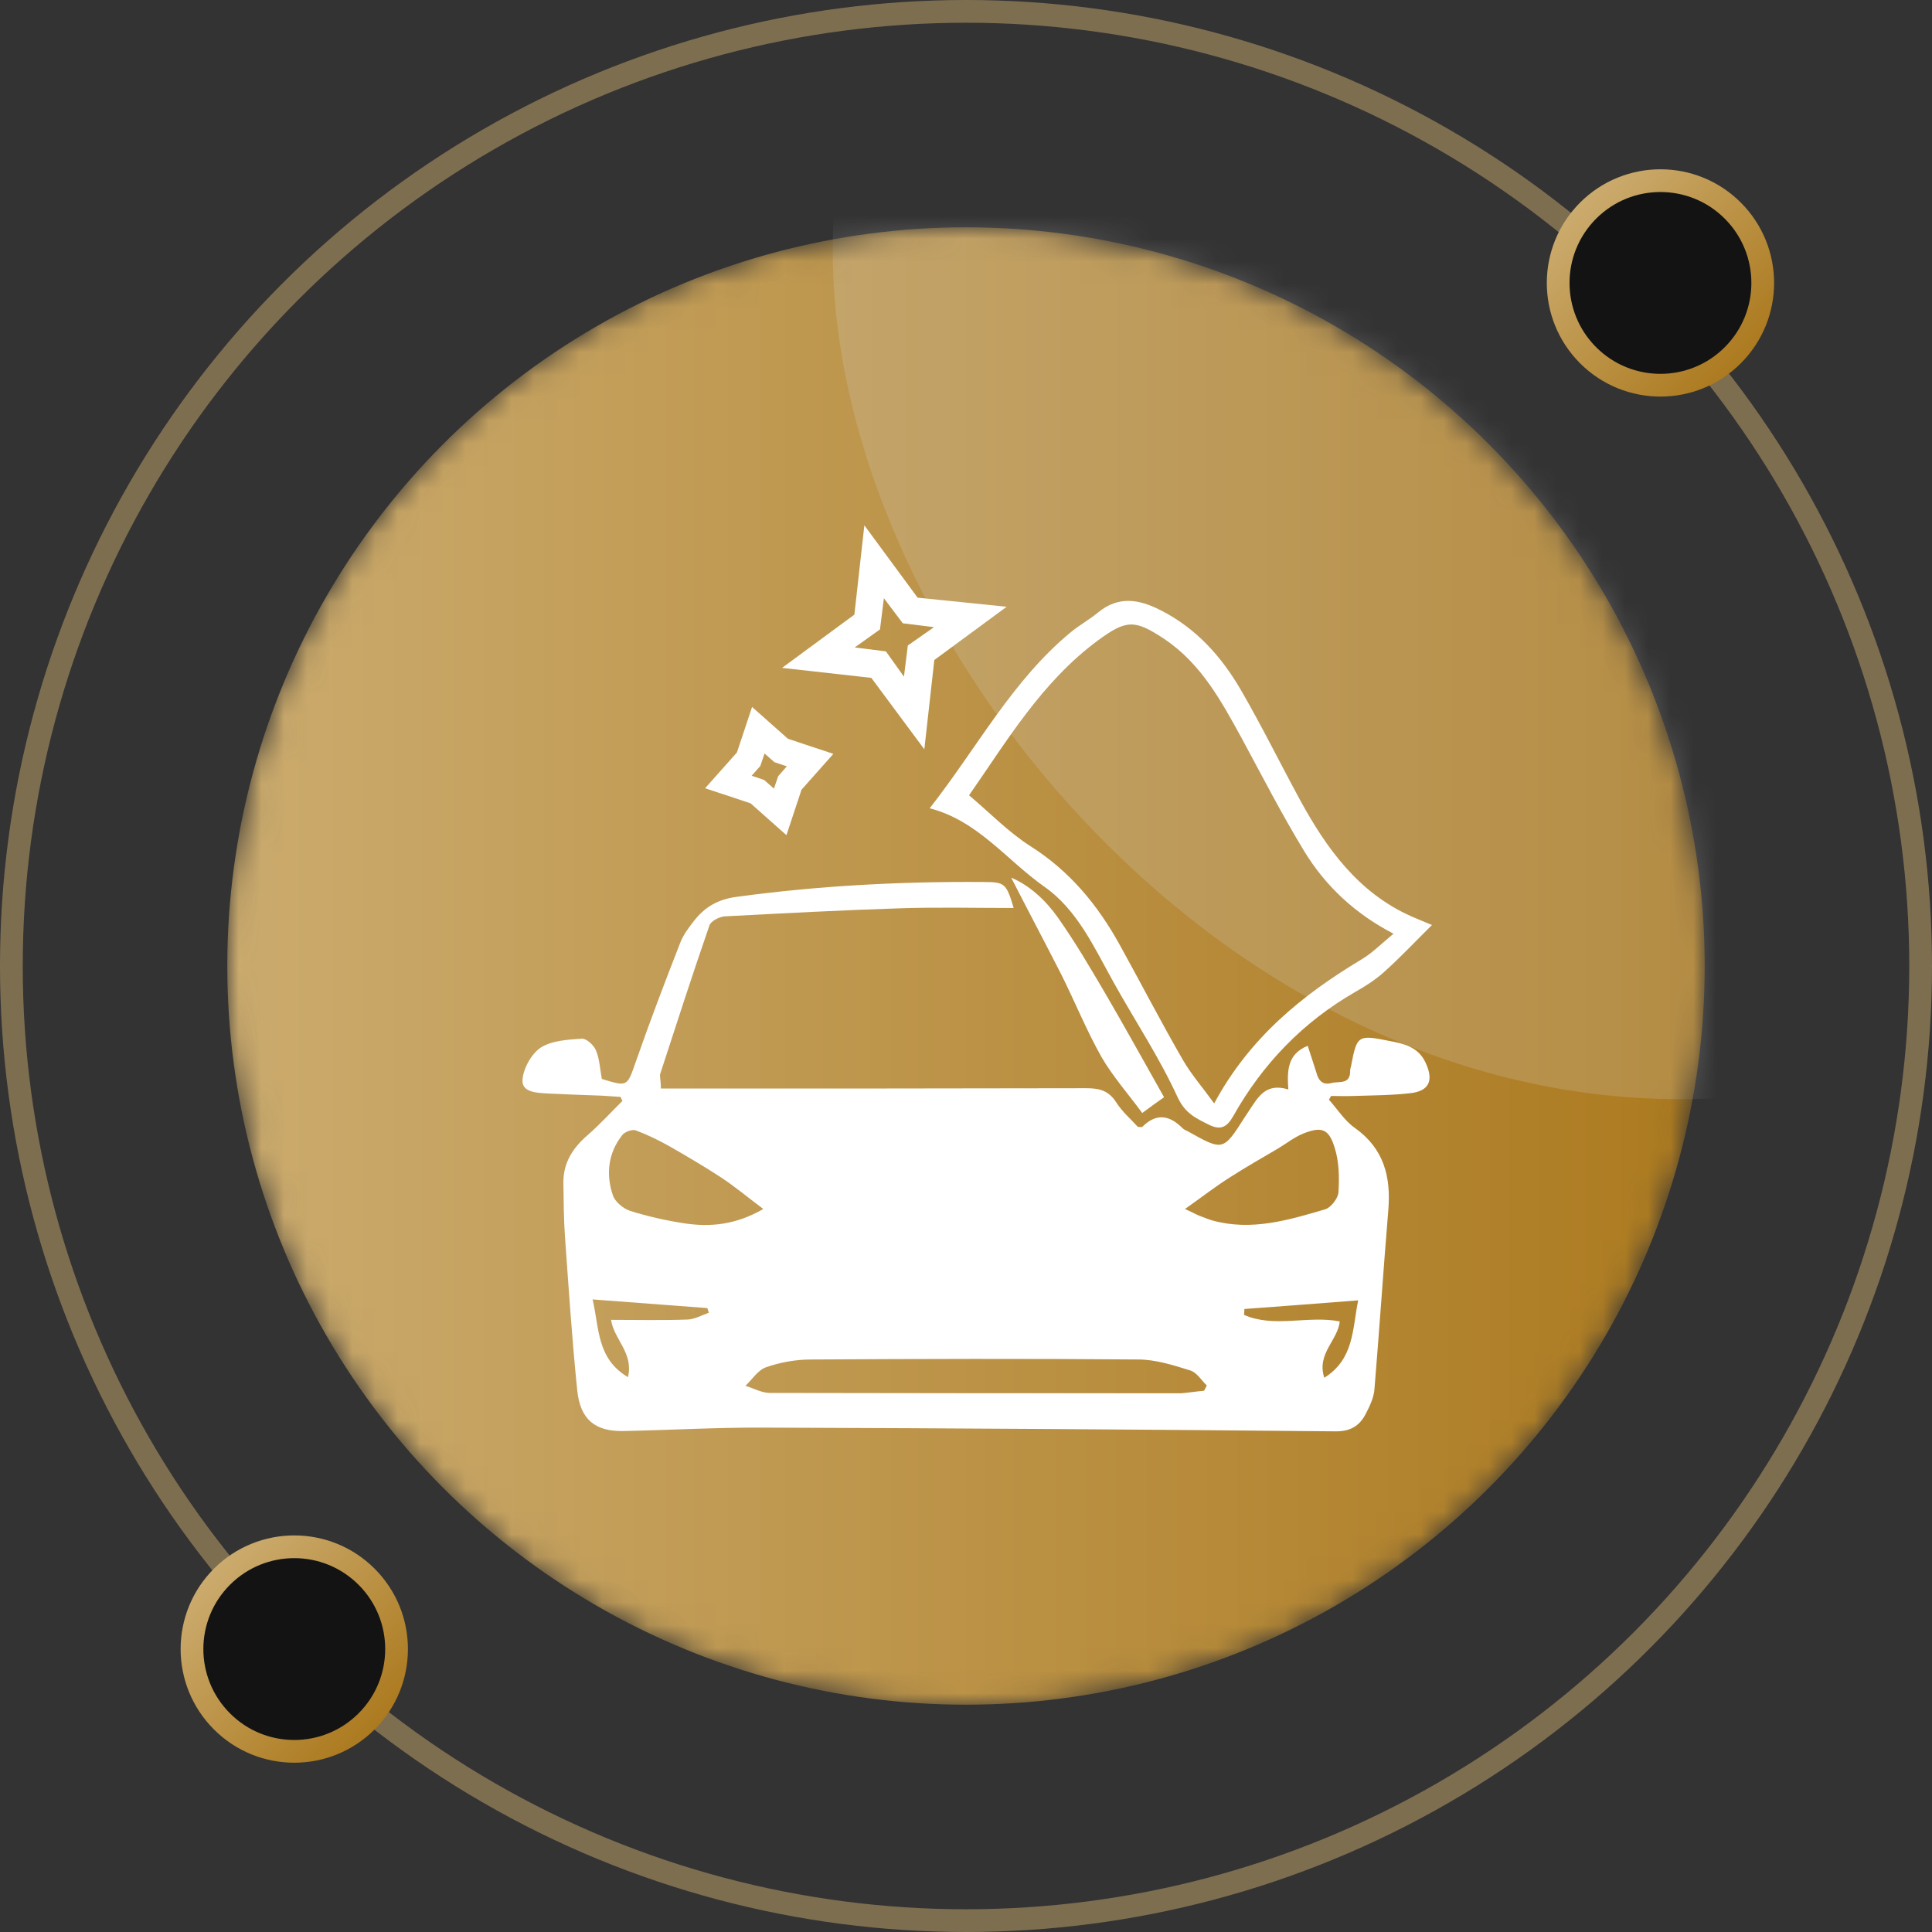
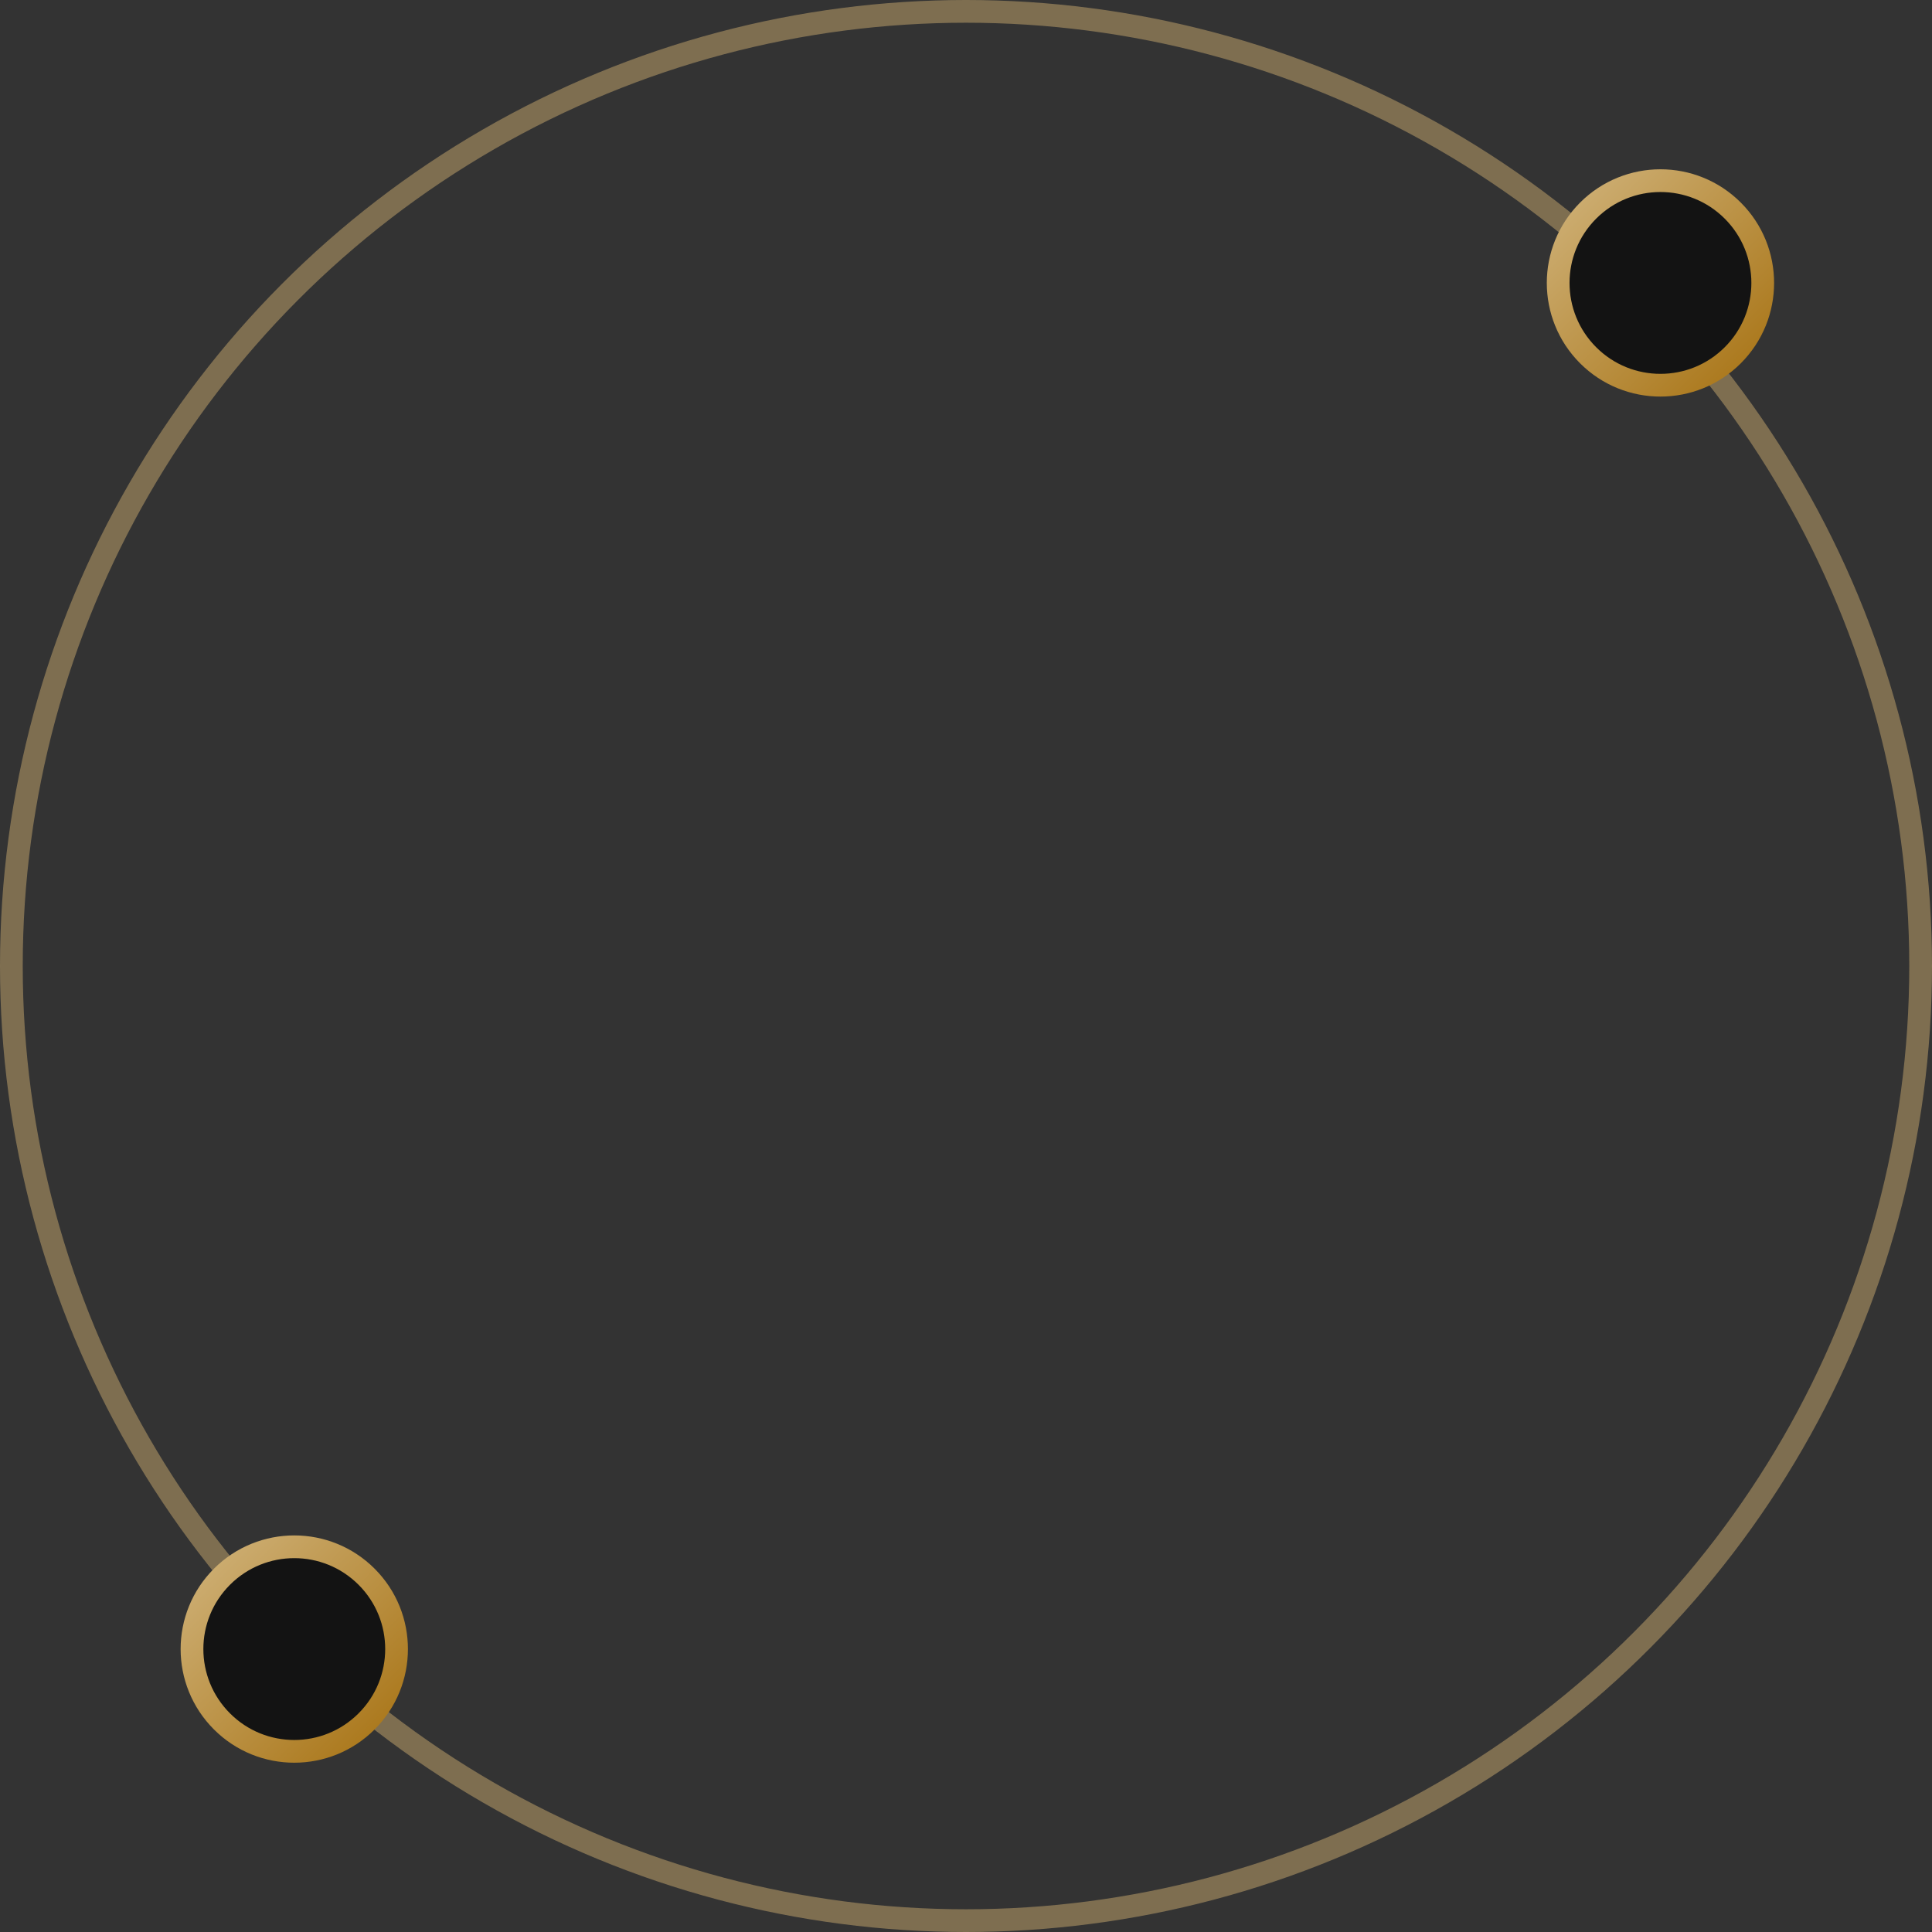
<svg xmlns="http://www.w3.org/2000/svg" width="85" height="85" viewBox="0 0 85 85" fill="none">
  <rect x="0" y="0" width="85" height="85" fill="#333333" stroke="none" />
  <circle cx="42.5" cy="42.5" r="42" stroke="#CBAB6E" stroke-opacity="0.5" />
  <circle cx="73.053" cy="12.448" r="4.5" transform="rotate(45 73.053 12.448)" fill="#131313" stroke="url(#paint0_linear_548_3197)" />
  <circle cx="12.947" cy="72.552" r="4.5" transform="rotate(45 12.947 72.552)" fill="#131313" stroke="url(#paint1_linear_548_3197)" />
  <mask id="mask0_548_3197" style="mask-type:alpha" maskUnits="userSpaceOnUse" x="10" y="10" width="65" height="66">
-     <circle cx="42.5" cy="42.5" r="32" fill="#0195EF" stroke="#0195EF" />
-   </mask>
+     </mask>
  <g mask="url(#mask0_548_3197)">
    <circle cx="42.5" cy="42.5" r="32" fill="url(#paint2_linear_548_3197)" stroke="url(#paint3_linear_548_3197)" />
-     <rect opacity="0.2" x="36.639" y="-26.23" width="74.59" height="74.59" rx="37.295" fill="#D9D9D9" />
  </g>
  <g clip-path="url(#clip0_548_3197)">
    <g clip-path="url(#clip1_548_3197)">
      <path d="M29.076 47.891C29.442 47.891 29.726 47.891 30.01 47.891C35.937 47.891 41.877 47.891 47.804 47.877C48.373 47.877 48.779 47.986 49.103 48.49C49.361 48.899 49.753 49.24 50.064 49.58C50.172 49.58 50.227 49.594 50.254 49.58C50.863 48.967 51.444 49.049 52.026 49.635C52.094 49.703 52.175 49.73 52.256 49.771C53.813 50.643 53.813 50.643 54.76 49.158C54.827 49.063 54.882 48.967 54.949 48.872C55.342 48.286 55.68 47.618 56.681 47.932C56.627 47.114 56.627 46.379 57.534 46.011C57.656 46.392 57.791 46.788 57.913 47.183C58.007 47.537 58.183 47.755 58.589 47.646C58.928 47.564 59.415 47.727 59.401 47.101C59.401 47.033 59.428 46.965 59.442 46.897C59.699 45.548 59.739 45.52 61.106 45.793C61.756 45.916 62.392 46.052 62.717 46.747C63.082 47.523 62.892 48 62.053 48.095C61.228 48.191 60.389 48.191 59.564 48.218C59.239 48.232 58.901 48.218 58.562 48.218C58.535 48.273 58.495 48.327 58.468 48.382C58.846 48.804 59.158 49.308 59.604 49.621C60.89 50.534 61.201 51.774 61.079 53.245C60.863 55.861 60.687 58.49 60.47 61.12C60.443 61.488 60.267 61.856 60.091 62.196C59.821 62.727 59.415 62.986 58.738 62.973C50.376 62.891 42.013 62.837 33.65 62.809C31.58 62.796 29.509 62.918 27.439 62.959C26.181 62.986 25.531 62.455 25.396 61.174C25.166 58.913 25.017 56.651 24.855 54.39C24.8 53.599 24.8 52.809 24.787 52.005C24.787 51.147 25.206 50.507 25.829 49.962C26.384 49.485 26.871 48.94 27.385 48.436C27.358 48.382 27.331 48.327 27.304 48.259C27.02 48.245 26.749 48.218 26.465 48.204C25.68 48.177 24.895 48.15 24.11 48.109C23.637 48.082 22.96 48.068 22.987 47.523C23.014 47.019 23.38 46.365 23.785 46.093C24.273 45.779 24.99 45.738 25.599 45.697C25.802 45.684 26.127 45.984 26.221 46.215C26.384 46.61 26.397 47.046 26.478 47.469C27.628 47.823 27.588 47.809 27.98 46.692C28.589 44.948 29.252 43.204 29.929 41.474C30.064 41.12 30.308 40.806 30.538 40.507C31.012 39.907 31.58 39.567 32.405 39.458C36.018 38.967 39.631 38.777 43.258 38.804C44.205 38.804 44.273 38.858 44.597 39.948C42.906 39.948 41.255 39.907 39.591 39.962C37.02 40.044 34.462 40.18 31.891 40.316C31.648 40.33 31.282 40.52 31.214 40.711C30.457 42.891 29.753 45.084 29.036 47.278C29.036 47.428 29.076 47.605 29.076 47.891ZM52.974 61.188C53.014 61.106 53.055 61.038 53.095 60.956C52.852 60.725 52.649 60.371 52.351 60.289C51.607 60.057 50.836 59.812 50.078 59.812C45.274 59.771 40.484 59.785 35.68 59.812C35.017 59.812 34.327 59.935 33.704 60.153C33.352 60.275 33.095 60.684 32.798 60.97C33.15 61.079 33.515 61.283 33.867 61.283C39.902 61.297 45.937 61.297 51.986 61.297C52.31 61.27 52.635 61.215 52.974 61.188ZM33.583 53.191C32.892 52.673 32.324 52.196 31.702 51.788C30.971 51.311 30.227 50.875 29.469 50.439C28.982 50.166 28.481 49.921 27.967 49.73C27.804 49.676 27.466 49.798 27.358 49.962C26.749 50.752 26.654 51.678 26.965 52.591C27.06 52.877 27.425 53.177 27.723 53.273C28.495 53.518 29.293 53.695 30.078 53.817C31.228 53.995 32.351 53.899 33.583 53.191ZM52.135 53.191C52.527 53.368 52.635 53.436 52.771 53.49C52.96 53.559 53.15 53.64 53.339 53.695C55.057 54.172 56.681 53.681 58.305 53.204C58.562 53.123 58.873 52.714 58.887 52.455C58.928 51.788 58.914 51.079 58.711 50.466C58.454 49.648 58.129 49.553 57.317 49.88C56.925 50.044 56.587 50.316 56.221 50.534C55.531 50.943 54.827 51.338 54.151 51.774C53.515 52.169 52.906 52.646 52.135 53.191ZM26.072 57.169C26.37 58.436 26.248 59.771 27.628 60.589C27.886 59.526 27.006 58.926 26.884 58.068C28.021 58.068 29.144 58.095 30.254 58.054C30.565 58.041 30.876 57.864 31.187 57.755C31.16 57.687 31.147 57.618 31.12 57.55C29.482 57.428 27.831 57.305 26.072 57.169ZM59.753 57.21C58.035 57.346 56.384 57.469 54.746 57.591C54.746 57.673 54.746 57.755 54.733 57.85C56.072 58.436 57.534 57.864 58.941 58.136C58.873 58.954 57.913 59.553 58.264 60.616C59.564 59.798 59.496 58.518 59.753 57.21Z" fill="white" />
-       <path d="M40.902 35.561C42.986 32.905 44.529 29.948 47.1 27.823C47.479 27.509 47.925 27.264 48.304 26.951C49.197 26.215 50.09 26.352 51.051 26.842C52.621 27.632 53.744 28.886 54.61 30.384C55.517 31.951 56.315 33.572 57.181 35.166C58.358 37.332 59.766 39.281 62.093 40.316C62.337 40.425 62.58 40.52 63 40.697C62.255 41.433 61.606 42.128 60.889 42.768C60.51 43.109 60.063 43.395 59.603 43.654C57.316 44.975 55.544 46.815 54.258 49.103C53.974 49.608 53.69 49.73 53.189 49.485C52.621 49.199 52.147 48.995 51.809 48.273C51.011 46.529 49.942 44.921 49.008 43.245C48.142 41.692 47.398 40.016 45.923 38.995C44.272 37.823 43.013 36.106 40.902 35.561ZM61.308 41.079C59.603 40.194 58.318 38.981 57.384 37.455C56.396 35.834 55.53 34.144 54.624 32.469C53.73 30.834 52.837 29.199 51.241 28.123C49.928 27.251 49.563 27.251 48.304 28.177C45.828 30.003 44.299 32.605 42.634 34.989C43.555 35.766 44.367 36.61 45.327 37.223C47.073 38.327 48.304 39.826 49.279 41.597C50.212 43.286 51.092 44.989 52.053 46.651C52.418 47.278 52.905 47.837 53.419 48.545C54.975 45.657 57.289 43.777 59.901 42.21C60.361 41.937 60.767 41.529 61.308 41.079Z" fill="white" />
-       <path d="M44.488 38.613C45.3 38.954 46.004 39.608 46.545 40.371C47.303 41.447 47.966 42.578 48.629 43.708C49.495 45.194 50.321 46.692 51.214 48.273C50.997 48.422 50.699 48.64 50.253 48.967C49.644 48.136 48.967 47.373 48.467 46.515C47.804 45.343 47.289 44.063 46.68 42.85C45.95 41.42 45.206 40.016 44.488 38.613Z" fill="white" />
      <path d="M40.667 32.966L41.106 29.038L44.288 26.695L40.371 26.295L38.028 23.113L37.589 27.041L34.407 29.384L38.334 29.823L40.667 32.966ZM38.716 27.691L38.887 26.32L39.72 27.422L41.091 27.593L39.941 28.398L39.77 29.769L38.975 28.657L37.604 28.486L38.716 27.691Z" fill="white" />
      <path d="M34.6 36.744L35.264 34.743L36.664 33.167L34.664 32.502L33.088 31.103L32.423 33.103L31.023 34.679L33.024 35.344L34.6 36.744ZM33.452 33.697L33.637 33.151L34.07 33.531L34.617 33.716L34.236 34.15L34.051 34.696L33.618 34.315L33.071 34.13L33.452 33.697Z" fill="white" />
    </g>
  </g>
  <defs>
    <linearGradient id="paint0_linear_548_3197" x1="68.053" y1="12.448" x2="78.053" y2="12.448" gradientUnits="userSpaceOnUse">
      <stop stop-color="#CBAB6E" />
      <stop offset="1" stop-color="#AC7A1F" />
    </linearGradient>
    <linearGradient id="paint1_linear_548_3197" x1="7.947" y1="72.552" x2="17.947" y2="72.552" gradientUnits="userSpaceOnUse">
      <stop stop-color="#CBAB6E" />
      <stop offset="1" stop-color="#AC7A1F" />
    </linearGradient>
    <linearGradient id="paint2_linear_548_3197" x1="10" y1="42.5" x2="75" y2="42.5" gradientUnits="userSpaceOnUse">
      <stop stop-color="#CBAB6E" />
      <stop offset="1" stop-color="#AC7A1F" />
    </linearGradient>
    <linearGradient id="paint3_linear_548_3197" x1="10" y1="42.5" x2="75" y2="42.5" gradientUnits="userSpaceOnUse">
      <stop stop-color="#CBAB6E" />
      <stop offset="1" stop-color="#AC7A1F" />
    </linearGradient>
    <clipPath id="clip0_548_3197">
-       <rect width="40" height="40" fill="white" transform="translate(23 23)" />
-     </clipPath>
+       </clipPath>
    <clipPath id="clip1_548_3197">
      <rect width="40" height="40" fill="white" transform="translate(23 23)" />
    </clipPath>
  </defs>
</svg>